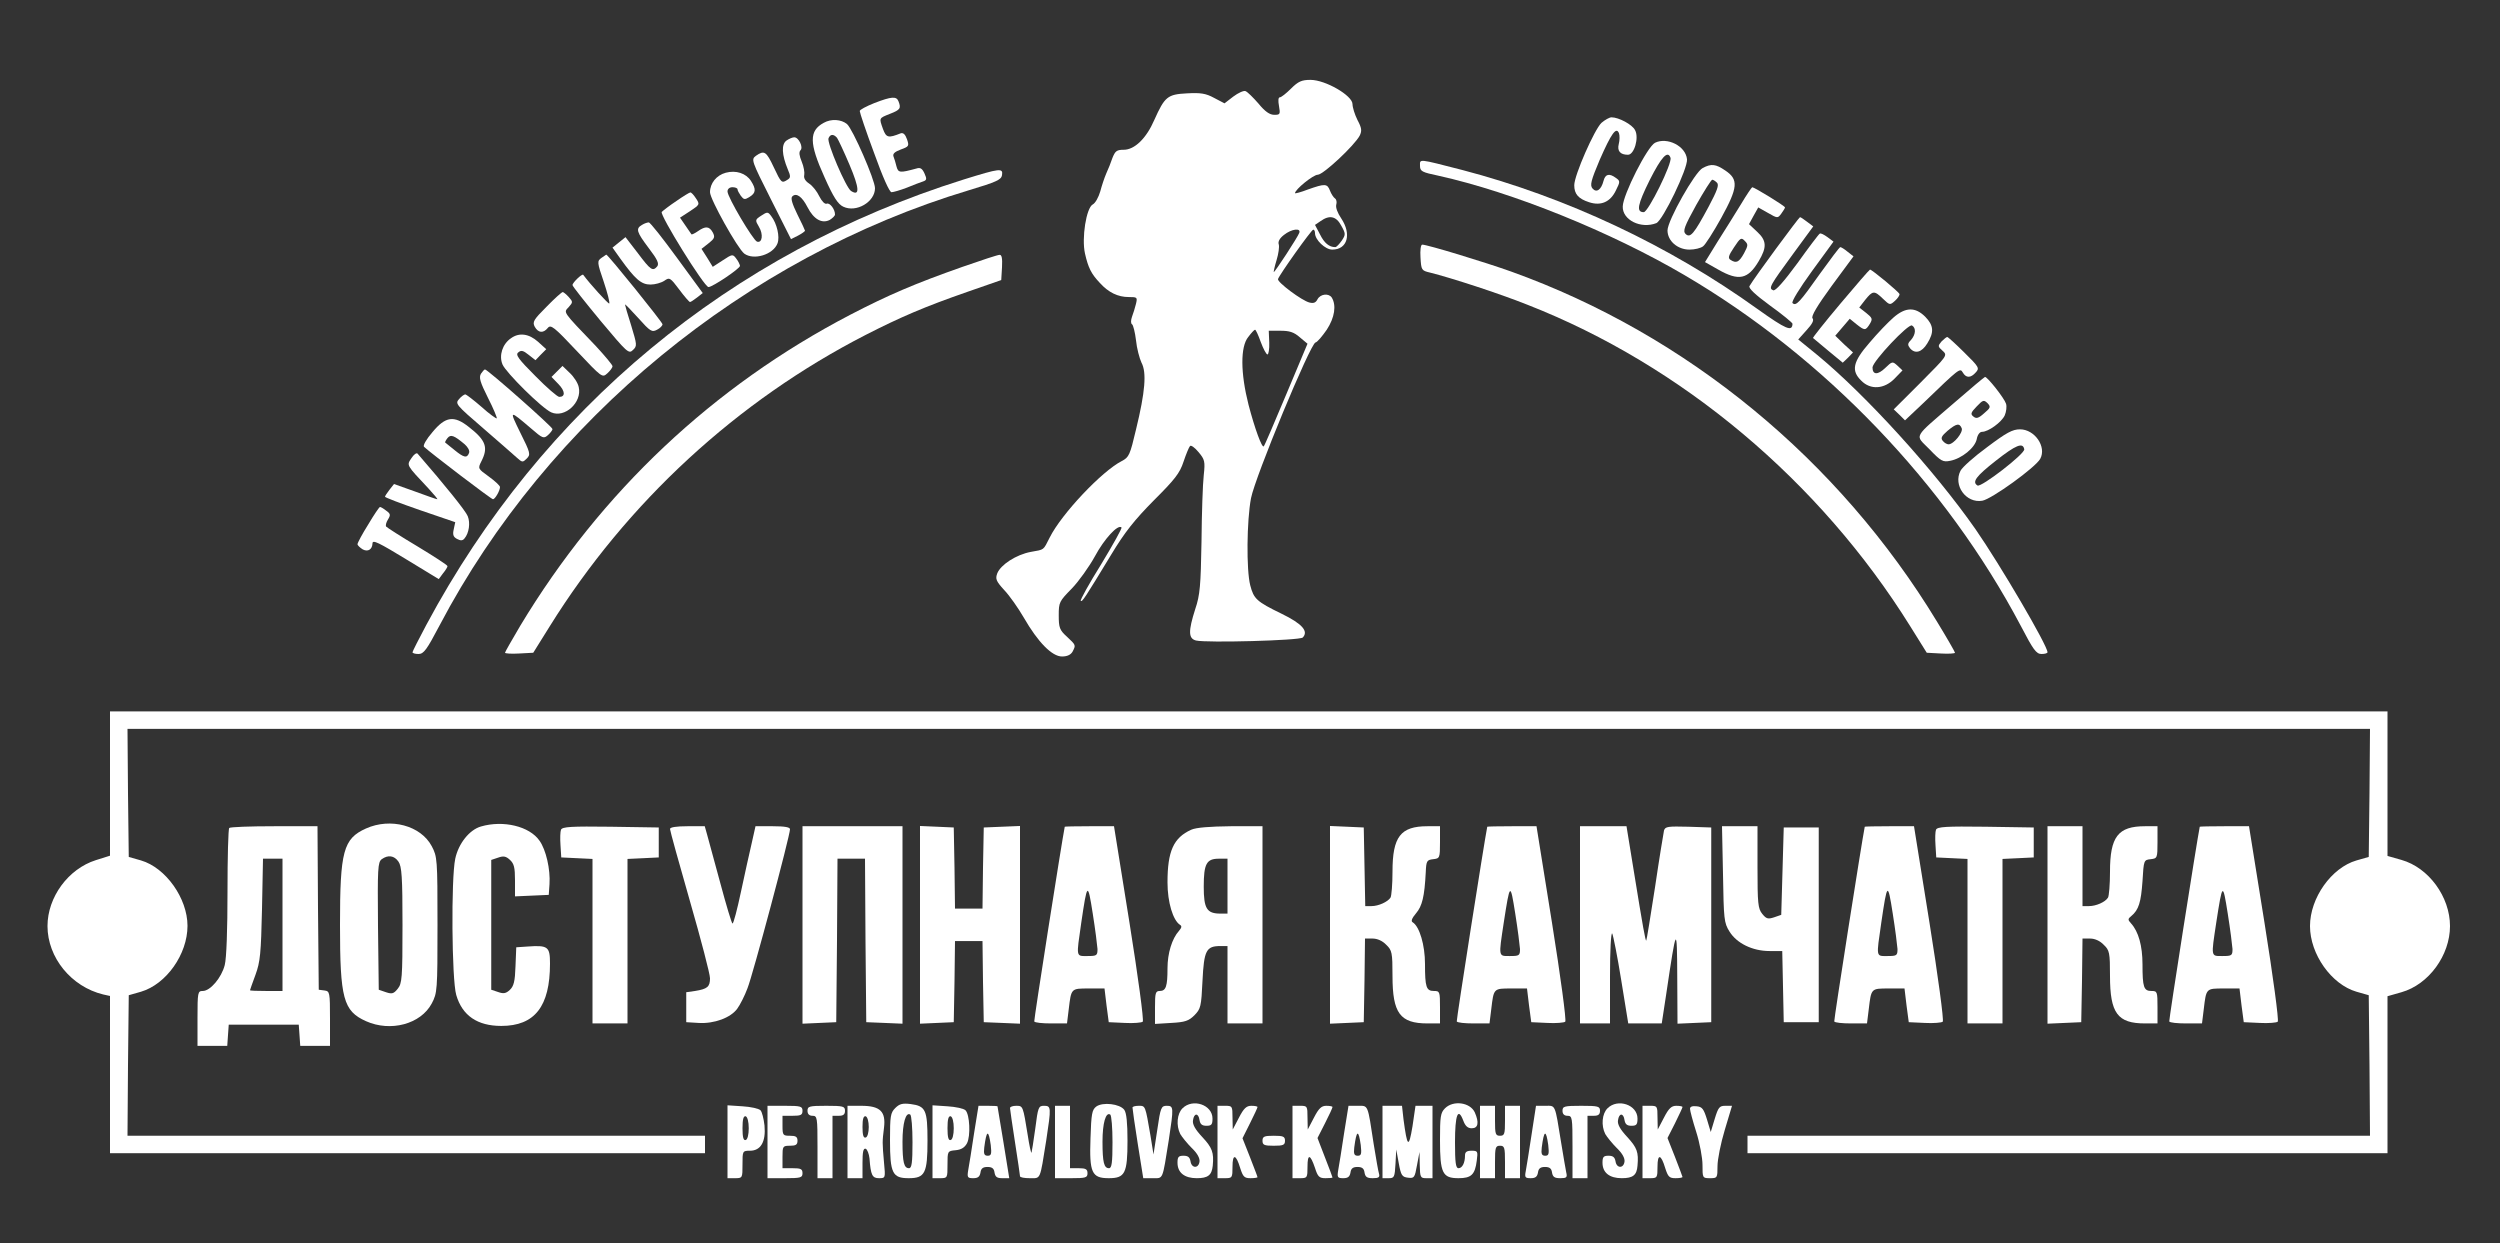
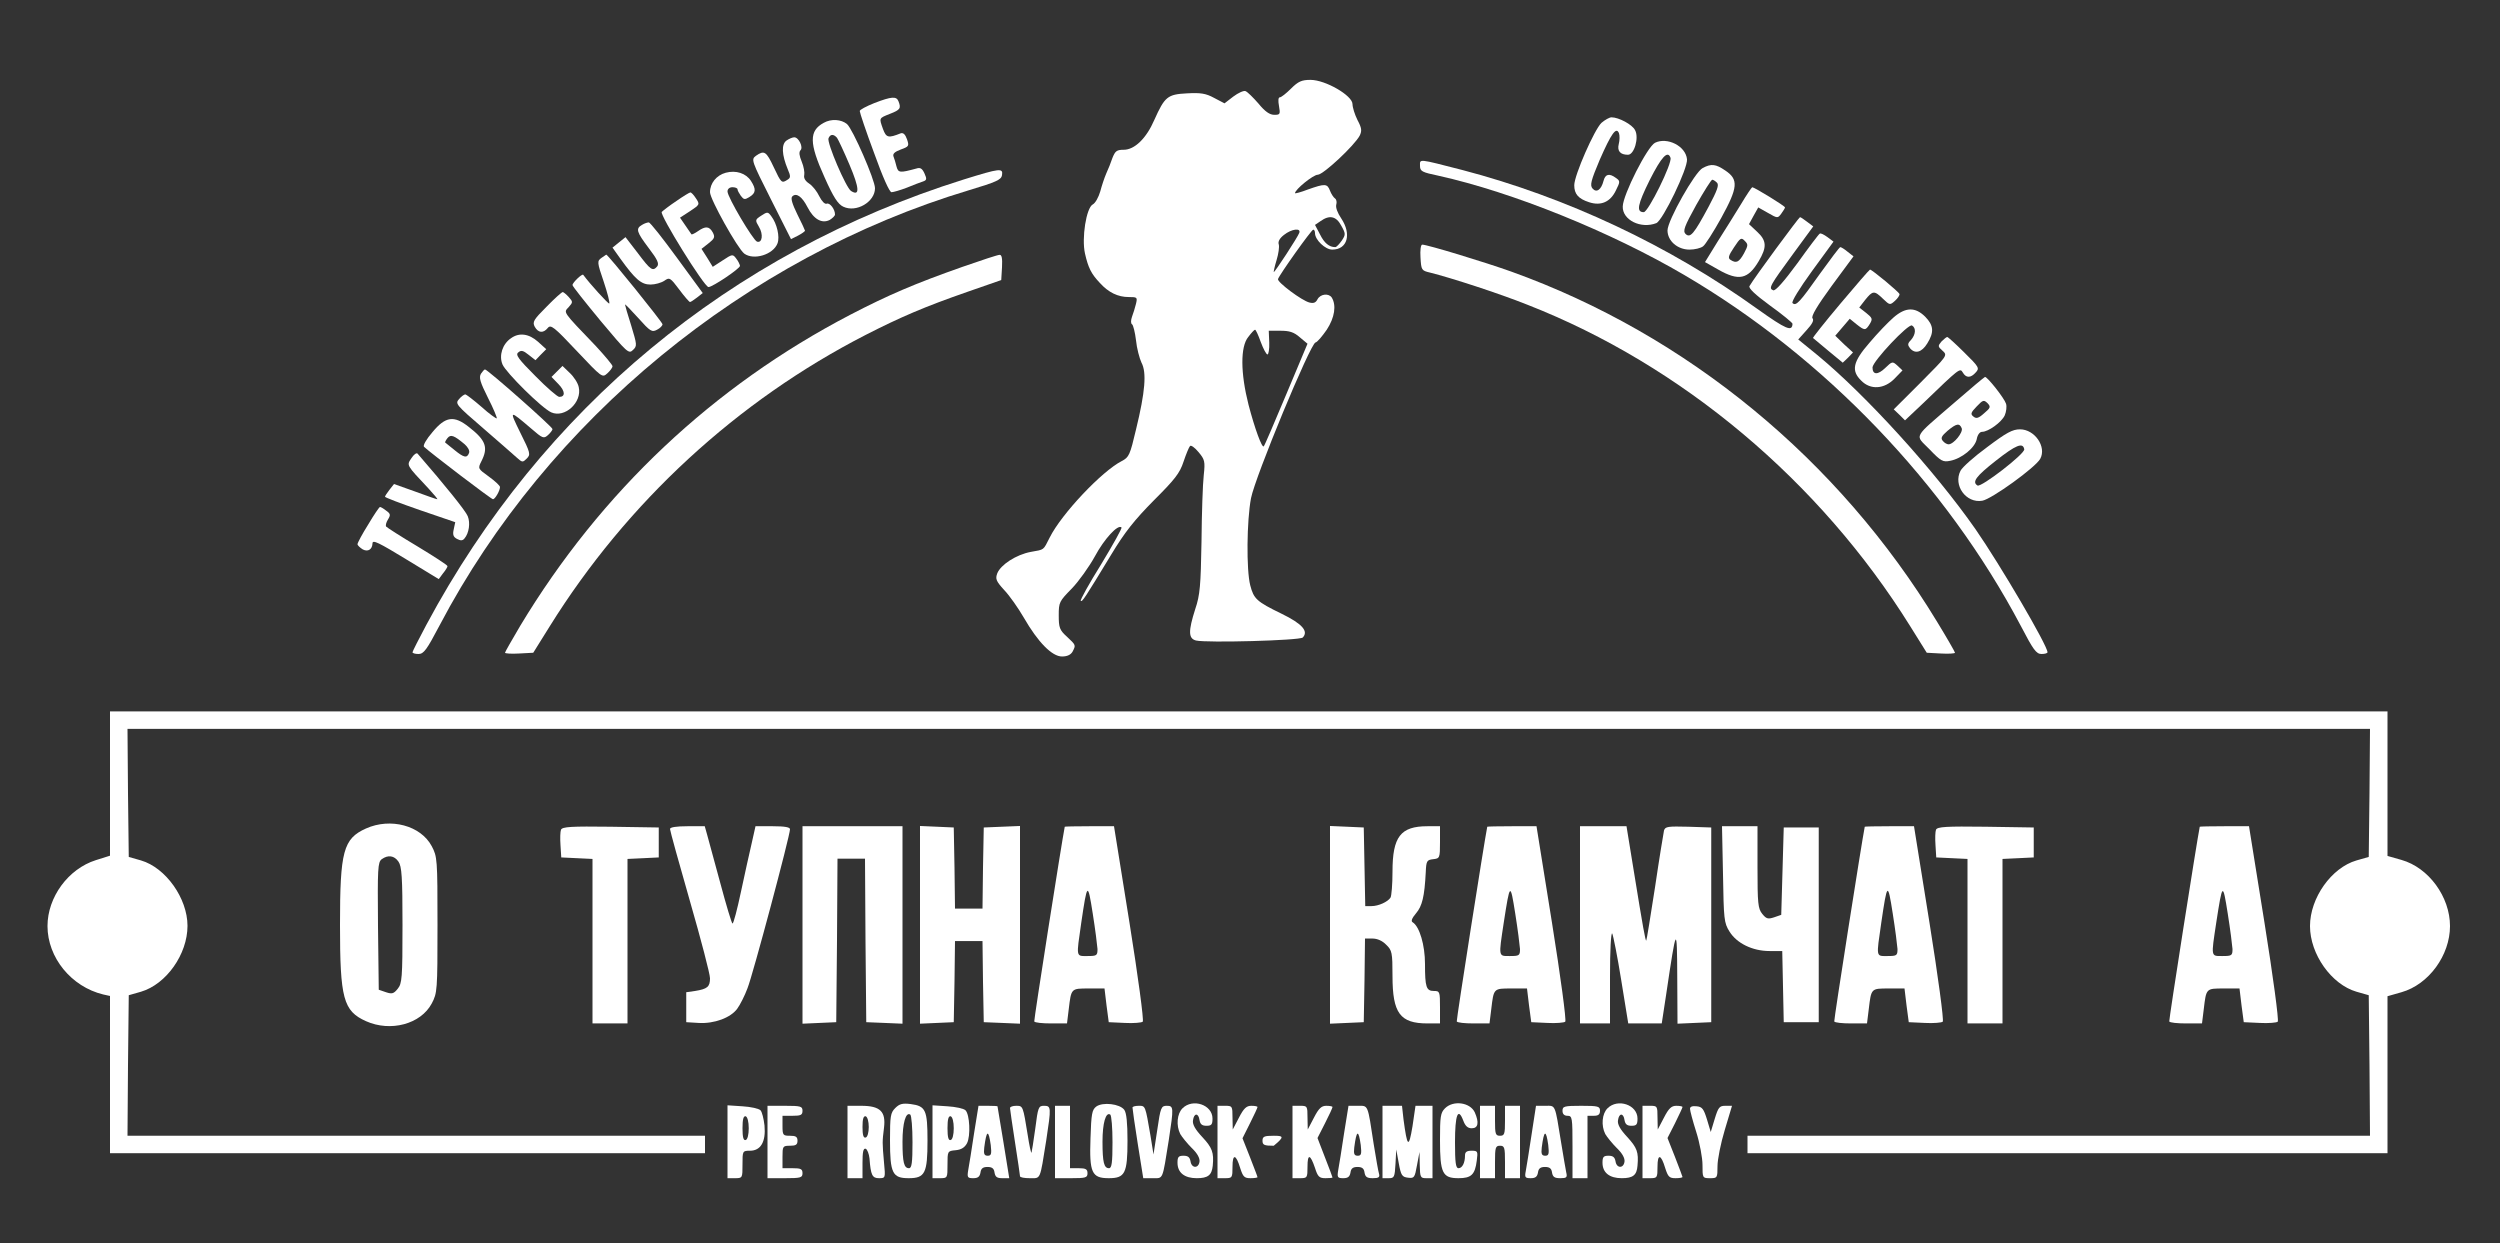
<svg xmlns="http://www.w3.org/2000/svg" width="181" height="90" viewBox="0 0 181 90" fill="none">
  <rect x="0" y="0" width="181" height="90" fill="#333333" stroke="none" />
  <path d="M93.468 6.416C93.124 6.759 92.763 7.048 92.654 7.048C92.545 7.048 92.527 7.301 92.6 7.681C92.708 8.277 92.672 8.313 92.256 8.313C91.93 8.313 91.586 8.078 91.115 7.5C90.735 7.066 90.319 6.651 90.174 6.596C90.047 6.542 89.649 6.723 89.287 6.994L88.654 7.482L87.894 7.084C87.296 6.759 86.916 6.705 85.939 6.759C84.527 6.831 84.328 6.994 83.568 8.693C82.989 10.03 82.138 10.843 81.359 10.843C80.853 10.843 80.744 10.934 80.545 11.422C80.436 11.747 80.237 12.253 80.093 12.56C79.966 12.849 79.767 13.446 79.658 13.861C79.531 14.295 79.296 14.711 79.115 14.801C78.644 15.054 78.301 17.241 78.554 18.361C78.789 19.392 79.007 19.825 79.622 20.476C80.255 21.181 80.943 21.506 81.722 21.506C82.337 21.506 82.355 21.524 82.246 21.994C82.174 22.283 82.047 22.699 81.957 22.934C81.866 23.187 81.866 23.422 81.957 23.476C82.047 23.53 82.174 24.054 82.246 24.633C82.301 25.211 82.5 25.952 82.645 26.259C83.025 26.964 82.916 28.355 82.246 31.102C81.812 32.946 81.74 33.108 81.215 33.38C79.767 34.12 76.853 37.211 76.002 38.91C75.513 39.867 75.64 39.777 74.626 39.958C73.576 40.157 72.454 40.88 72.201 41.512C72.056 41.91 72.11 42.072 72.708 42.723C73.088 43.12 73.721 44.024 74.12 44.711C75.151 46.5 76.165 47.53 76.889 47.53C77.269 47.53 77.522 47.404 77.649 47.187C77.902 46.699 77.902 46.717 77.251 46.102C76.708 45.614 76.653 45.434 76.653 44.548C76.653 43.608 76.69 43.536 77.595 42.614C78.102 42.09 78.862 41.024 79.278 40.265C79.948 39.018 80.943 37.934 81.197 38.187C81.251 38.241 80.581 39.434 79.731 40.843C78.862 42.235 78.192 43.446 78.246 43.5C78.355 43.59 78.5 43.373 80.473 40.12C81.432 38.53 82.138 37.645 83.531 36.235C85.052 34.717 85.414 34.265 85.685 33.434C85.866 32.892 86.084 32.367 86.156 32.295C86.228 32.205 86.5 32.404 86.771 32.729C87.224 33.271 87.26 33.398 87.151 34.41C87.079 35.024 87.007 37.175 86.989 39.217C86.934 42.398 86.88 43.084 86.536 44.096C86.029 45.687 86.029 46.229 86.59 46.373C87.369 46.554 94.084 46.373 94.319 46.157C94.754 45.705 94.283 45.163 92.799 44.44C90.971 43.554 90.772 43.355 90.518 42.38C90.228 41.259 90.265 37.699 90.572 36.072C90.88 34.5 94.862 24.886 95.242 24.795C95.369 24.777 95.731 24.343 96.057 23.873C96.636 22.988 96.763 22.102 96.419 21.542C96.201 21.217 95.604 21.271 95.387 21.669C95.26 21.922 95.097 21.976 94.808 21.904C94.265 21.777 92.455 20.422 92.527 20.205C92.636 19.88 94.934 16.645 95.079 16.627C95.152 16.627 95.206 16.735 95.206 16.88C95.206 17.367 95.948 18.072 96.455 18.072C97.559 18.072 97.867 16.952 97.106 15.813C96.835 15.416 96.69 15.018 96.745 14.819C96.799 14.639 96.763 14.44 96.654 14.367C96.545 14.295 96.382 14.042 96.292 13.807C96.093 13.283 95.93 13.283 94.699 13.717C94.192 13.916 93.758 14.024 93.758 13.988C93.758 13.717 95.079 12.651 95.405 12.651C95.803 12.651 98.066 10.536 98.446 9.813C98.609 9.47 98.591 9.271 98.283 8.693C98.084 8.295 97.921 7.771 97.921 7.536C97.921 6.922 95.966 5.783 94.88 5.783C94.247 5.783 93.993 5.892 93.468 6.416ZM97.106 16.337C97.432 16.916 97.432 16.988 97.143 17.422C96.962 17.675 96.763 17.892 96.672 17.892C96.238 17.892 95.876 17.602 95.568 16.97L95.206 16.283L95.604 16.012C96.256 15.542 96.745 15.651 97.106 16.337ZM94.066 16.861C93.957 17.169 92.31 19.699 92.219 19.699C92.201 19.699 92.274 19.319 92.419 18.849C92.563 18.38 92.636 17.873 92.582 17.693C92.509 17.494 92.654 17.241 92.962 17.006C93.505 16.572 94.21 16.482 94.066 16.861ZM91.278 24.759C91.459 25.247 91.677 25.663 91.767 25.663C91.839 25.663 91.912 25.283 91.894 24.813L91.858 23.946H92.69C93.342 23.946 93.668 24.036 94.102 24.416L94.663 24.886L93.124 28.554C92.274 30.578 91.55 32.277 91.496 32.313C91.369 32.458 90.844 31.03 90.391 29.295C89.812 27.018 89.794 25.102 90.373 24.398C90.591 24.108 90.808 23.873 90.862 23.873C90.916 23.855 91.097 24.253 91.278 24.759Z" fill="white" />
  <path d="M63.296 7.464C62.717 7.699 62.228 7.952 62.246 8.042C62.246 8.151 62.698 9.506 63.278 11.06C63.911 12.831 64.4 13.916 64.545 13.916C64.671 13.916 65.178 13.771 65.649 13.59C66.119 13.392 66.662 13.193 66.825 13.139C67.097 13.048 67.115 12.958 66.934 12.56C66.771 12.199 66.626 12.108 66.355 12.199C65.16 12.524 65.033 12.524 64.907 12.054C64.852 11.801 64.744 11.476 64.689 11.331C64.617 11.133 64.78 10.988 65.214 10.825C65.812 10.608 65.83 10.572 65.667 10.084C65.54 9.723 65.395 9.596 65.214 9.651C64.309 10.012 64.165 9.976 63.929 9.343C63.64 8.53 63.621 8.566 64.436 8.241C65.178 7.952 65.251 7.843 65.051 7.337C64.907 6.958 64.563 6.976 63.296 7.464Z" fill="white" />
  <path d="M115.949 8.892C115.442 9.361 113.976 12.687 113.976 13.41C113.976 14.042 114.265 14.386 115.044 14.639C115.912 14.928 116.6 14.62 116.998 13.771C117.306 13.157 117.306 13.102 116.998 12.886C116.51 12.524 116.22 12.596 116.093 13.102C115.931 13.735 115.587 13.988 115.297 13.645C115.098 13.41 115.188 13.066 115.822 11.566C116.655 9.669 117.017 9.145 117.216 9.651C117.27 9.813 117.27 10.157 117.198 10.428C117.071 10.934 117.306 11.205 117.867 11.205C118.32 11.205 118.682 9.958 118.374 9.416C118.175 9.018 117.198 8.494 116.673 8.494C116.528 8.494 116.202 8.675 115.949 8.892Z" fill="white" />
  <path d="M59.639 8.892C58.572 9.47 58.572 10.355 59.694 12.831C60.345 14.295 60.671 14.783 61.051 14.964C61.992 15.416 63.35 14.62 63.35 13.627C63.35 13.03 61.739 9.343 61.323 8.982C60.907 8.639 60.182 8.584 59.639 8.892ZM60.599 9.976C60.689 10.102 61.106 10.988 61.504 11.928C62.228 13.627 62.264 14.241 61.612 13.825C61.25 13.59 59.857 10.337 59.983 10.012C60.11 9.705 60.345 9.687 60.599 9.976Z" fill="white" />
  <path d="M56.943 10.175C56.562 10.446 56.599 11.205 57.033 12.253C57.25 12.759 57.25 12.867 57.015 13.012C56.599 13.283 56.562 13.265 56.02 12.108C55.477 10.952 55.332 10.861 54.734 11.277C54.372 11.548 54.391 11.602 55.82 14.44L57.268 17.313L57.775 17.06C58.047 16.916 58.282 16.753 58.282 16.699C58.282 16.663 58.029 16.12 57.721 15.506C57.359 14.765 57.232 14.349 57.359 14.223C57.648 13.934 58.065 14.223 58.463 15C58.916 15.886 59.513 16.211 60.074 15.922C60.273 15.795 60.454 15.633 60.454 15.524C60.454 15.145 60.074 14.657 59.857 14.747C59.712 14.801 59.495 14.566 59.314 14.205C59.151 13.861 58.825 13.446 58.572 13.283C58.3 13.102 58.173 12.886 58.228 12.669C58.264 12.488 58.191 12.054 58.047 11.711C57.866 11.277 57.83 11.006 57.956 10.88C58.173 10.663 57.83 9.94 57.504 9.94C57.377 9.94 57.124 10.048 56.943 10.175Z" fill="white" />
  <path d="M119.822 10.337C119.261 10.627 117.505 14.096 117.487 14.946C117.451 15.922 118.79 16.59 119.913 16.157C120.383 15.976 122.211 12.181 122.139 11.53C122.048 10.572 120.709 9.904 119.822 10.337ZM120.944 11.422C121.089 11.801 119.333 15.361 119.008 15.361C118.446 15.361 118.555 14.819 119.442 13.03C120.293 11.349 120.745 10.861 120.944 11.422Z" fill="white" />
  <path d="M102.808 12C102.808 12.398 102.935 12.47 104.147 12.723C109.523 13.916 116.618 16.789 121.922 19.898C132.076 25.843 140.872 35.024 146.302 45.307C147.207 47.042 147.424 47.349 147.805 47.349C148.04 47.349 148.239 47.295 148.239 47.223C148.239 46.735 144.818 40.898 143.026 38.313C140.058 34.066 135.098 28.608 131.569 25.699L130.193 24.578L130.791 23.91C131.207 23.458 131.352 23.187 131.225 23.042C131.116 22.898 131.551 22.157 132.619 20.693L134.193 18.56L133.777 18.235C133.542 18.036 133.306 17.892 133.234 17.892C133.18 17.892 132.528 18.759 131.786 19.789C130.302 21.886 130.03 22.193 129.777 21.94C129.686 21.849 130.284 20.873 131.189 19.627L132.745 17.494L132.311 17.169C132.058 16.988 131.822 16.861 131.75 16.916C131.677 16.952 130.953 17.91 130.139 19.048C129.143 20.404 128.546 21.072 128.383 21.018C128.021 20.873 128.13 20.693 129.795 18.416L131.279 16.392L130.845 16.066C130.61 15.886 130.374 15.723 130.32 15.723C130.248 15.723 127.026 20.078 126.664 20.711C126.573 20.855 127.062 21.325 128.148 22.12C129.053 22.771 129.777 23.367 129.777 23.44C129.759 24.036 129.324 23.855 127.243 22.373C120.836 17.765 113.396 14.277 105.867 12.307C102.627 11.476 102.808 11.494 102.808 12Z" fill="white" />
  <path d="M123.279 12.163C122.718 12.434 120.727 15.976 120.727 16.681C120.727 17.44 121.451 18.072 122.32 18.072C122.7 18.072 123.134 17.964 123.297 17.837C123.46 17.729 124.057 16.789 124.618 15.777C125.831 13.572 125.885 12.994 124.908 12.343C124.22 11.873 123.894 11.837 123.279 12.163ZM124.311 13.229C124.474 13.392 124.329 13.789 123.695 14.982C122.627 16.97 122.374 17.259 122.03 16.934C121.831 16.717 121.94 16.41 122.808 14.837C123.37 13.843 123.894 13.012 123.967 13.012C124.039 13.012 124.184 13.102 124.311 13.229Z" fill="white" />
  <path d="M52.544 12.506C51.875 12.687 51.404 13.265 51.404 13.916C51.404 14.422 53.395 17.982 53.884 18.361C54.572 18.867 55.983 18.434 56.291 17.62C56.472 17.151 56.255 16.193 55.839 15.651C55.603 15.325 55.549 15.325 55.114 15.614C54.662 15.904 54.662 15.94 54.952 16.428C55.277 16.97 55.187 17.62 54.807 17.494C54.517 17.386 52.671 14.277 52.671 13.861C52.671 13.681 52.816 13.554 53.033 13.554C53.232 13.554 53.395 13.627 53.395 13.699C53.395 13.789 53.504 13.988 53.63 14.169C53.847 14.458 53.92 14.476 54.264 14.259C54.734 13.97 54.752 13.699 54.372 13.102C54.01 12.542 53.286 12.307 52.544 12.506Z" fill="white" />
  <path d="M69.775 12.994C52.87 18.289 39.241 29.584 30.86 45.253C30.317 46.265 29.865 47.169 29.865 47.223C29.865 47.295 30.064 47.349 30.299 47.349C30.68 47.349 30.897 47.042 31.82 45.289C39.657 30.38 53.974 18.633 70.156 13.771C72.147 13.175 72.49 13.012 72.545 12.687C72.635 12.145 72.4 12.181 69.775 12.994Z" fill="white" />
  <path d="M126.048 14.783C125.632 15.452 124.89 16.663 124.365 17.476L123.442 18.976L124.401 19.518C125.886 20.367 126.555 20.223 127.334 18.904C127.931 17.892 127.913 17.422 127.207 16.771L126.628 16.229L126.953 15.633L127.297 15.018L128.003 15.416C128.691 15.813 128.709 15.813 128.963 15.47C129.107 15.271 129.234 15.072 129.234 15.018C129.234 14.91 127.008 13.554 126.863 13.554C126.827 13.554 126.447 14.114 126.048 14.783ZM126.266 18.343C125.904 18.994 125.705 19.084 125.288 18.813C125.089 18.687 125.143 18.506 125.542 17.91C125.994 17.223 126.067 17.169 126.32 17.44C126.573 17.693 126.573 17.765 126.266 18.343Z" fill="white" />
  <path d="M48.979 14.548C48.49 14.873 48.019 15.235 47.911 15.343C47.73 15.524 50.988 20.783 51.295 20.783C51.585 20.783 53.576 19.446 53.576 19.247C53.558 19.139 53.449 18.904 53.304 18.723C53.051 18.38 53.015 18.398 52.327 18.849L51.603 19.319L51.205 18.669L50.789 18.018L51.295 17.62C51.73 17.277 51.784 17.169 51.603 16.825C51.35 16.373 51.078 16.355 50.535 16.735C50.3 16.898 50.101 16.988 50.065 16.97C50.047 16.934 49.847 16.645 49.63 16.337L49.232 15.759L49.956 15.289C50.662 14.819 50.68 14.801 50.39 14.367C50.227 14.114 50.047 13.916 49.974 13.934C49.92 13.934 49.467 14.205 48.979 14.548Z" fill="white" />
  <path d="M46.481 16.283C46.01 16.554 46.083 16.789 46.969 17.964C47.603 18.795 47.73 19.084 47.585 19.283C47.259 19.663 47.114 19.572 46.191 18.343L45.286 17.169L44.816 17.548L44.345 17.928L44.924 18.741C45.992 20.223 46.426 20.602 47.096 20.602C47.422 20.602 47.874 20.476 48.092 20.331C48.472 20.06 48.526 20.096 49.178 20.964C49.54 21.452 49.902 21.867 49.956 21.867C50.01 21.867 50.227 21.723 50.463 21.542L50.879 21.217L49.015 18.669C47.983 17.259 47.078 16.102 46.969 16.102C46.879 16.102 46.644 16.175 46.481 16.283Z" fill="white" />
  <path d="M102.844 18.651C102.899 19.554 102.917 19.59 103.532 19.735C105.052 20.114 108.51 21.235 110.591 22.066C121.759 26.44 131.75 34.825 138.302 45.343L139.497 47.259L140.51 47.313C141.09 47.349 141.542 47.313 141.542 47.259C141.542 47.205 140.963 46.193 140.257 45.036C133.126 33.271 122.139 24.235 109.415 19.663C107.496 18.976 103.333 17.711 102.971 17.711C102.862 17.711 102.808 18.127 102.844 18.651Z" fill="white" />
  <path d="M43.549 18.669C43.223 18.904 43.223 18.976 43.712 20.404C43.983 21.217 44.164 21.922 44.11 21.976C44.055 22.03 42.716 20.566 42.227 19.898C42.155 19.789 41.449 20.458 41.449 20.639C41.449 20.729 42.372 21.886 43.476 23.223C45.413 25.536 45.522 25.645 45.829 25.337C46.137 25.048 46.119 24.958 45.703 23.584C45.449 22.789 45.25 22.102 45.25 22.048C45.25 21.994 45.684 22.446 46.209 23.024C47.078 24 47.205 24.072 47.567 23.873C47.784 23.765 47.965 23.584 47.965 23.476C47.965 23.331 44.019 18.434 43.892 18.434C43.892 18.434 43.73 18.542 43.549 18.669Z" fill="white" />
  <path d="M69.685 19.319C66.246 20.53 64.346 21.343 61.558 22.789C51.639 27.958 43.512 35.602 37.666 45.307C37.069 46.319 36.562 47.205 36.562 47.259C36.562 47.313 37.014 47.349 37.594 47.313L38.607 47.259L39.802 45.343C45.395 36.361 53.359 29.024 62.698 24.235C65.214 22.952 66.934 22.211 70.047 21.127L72.49 20.277L72.545 19.355C72.581 18.687 72.527 18.434 72.364 18.452C72.237 18.452 71.024 18.849 69.685 19.319Z" fill="white" />
  <path d="M133.252 21.976C132.112 23.331 131.225 24.452 131.261 24.47C131.279 24.488 131.786 24.904 132.365 25.392L133.415 26.259L133.795 25.898L134.157 25.518L133.506 24.922L132.872 24.307L133.397 23.693L133.922 23.078L134.411 23.476C135.008 23.946 135.062 23.946 135.37 23.458C135.587 23.096 135.569 23.024 135.117 22.663L134.61 22.265L135.044 21.705C135.587 21.036 135.696 21.018 136.329 21.633C136.818 22.102 136.836 22.102 137.198 21.777C137.397 21.596 137.542 21.38 137.524 21.289C137.47 21.127 135.533 19.518 135.388 19.518C135.334 19.536 134.374 20.639 133.252 21.976Z" fill="white" />
  <path d="M39.567 22.211C38.625 23.151 38.535 23.313 38.716 23.657C38.969 24.108 39.331 24.145 39.657 23.747C39.874 23.476 40.11 23.657 41.757 25.41C43.585 27.343 43.603 27.361 43.965 27.036C44.182 26.837 44.345 26.62 44.345 26.512C44.345 26.422 43.802 25.771 43.132 25.048C40.671 22.482 40.797 22.645 41.178 22.229C41.485 21.886 41.485 21.849 41.178 21.506C40.996 21.307 40.797 21.145 40.743 21.145C40.671 21.145 40.146 21.614 39.567 22.211Z" fill="white" />
  <path d="M137.089 22.988C136.709 23.313 135.931 24.127 135.352 24.813C134.139 26.205 134.012 26.837 134.755 27.56C135.424 28.247 136.42 28.175 137.162 27.416L137.741 26.819L137.379 26.476C137.017 26.151 136.999 26.151 136.492 26.639C135.949 27.163 135.569 27.145 135.569 26.602C135.587 26.151 138.175 23.404 138.429 23.566C138.737 23.747 138.7 24.217 138.356 24.614C138.103 24.867 138.103 24.976 138.284 25.211C138.646 25.645 139.135 25.518 139.533 24.867C140.04 24.054 140.004 23.566 139.388 22.934C138.664 22.211 137.958 22.229 137.089 22.988Z" fill="white" />
  <path d="M36.996 24.488C36.381 24.904 36.109 25.735 36.381 26.386C36.634 26.982 39.223 29.548 39.91 29.855C40.888 30.289 42.155 29.133 41.901 28.03C41.847 27.741 41.558 27.289 41.25 27L40.725 26.494L40.327 26.892L39.929 27.289L40.435 27.813C40.924 28.319 40.942 28.735 40.49 28.735C40.363 28.735 39.585 28.066 38.77 27.235C37.521 25.988 37.304 25.681 37.521 25.518C37.72 25.337 37.883 25.373 38.263 25.681L38.77 26.078L39.15 25.681L39.548 25.283L38.951 24.741C38.3 24.163 37.594 24.054 36.996 24.488Z" fill="white" />
  <path d="M140.565 24.723C140.293 25.048 140.293 25.084 140.637 25.392C141.017 25.735 140.999 25.735 139.062 27.687L137.107 29.639L137.524 30.036L137.922 30.434L139.243 29.187C141.85 26.675 141.904 26.62 142.103 26.964C142.338 27.38 142.682 27.38 143.044 26.964C143.334 26.657 143.28 26.566 142.212 25.518C141.596 24.904 141.035 24.398 140.981 24.398C140.927 24.398 140.746 24.542 140.565 24.723Z" fill="white" />
  <path d="M34.824 27.054C34.661 27.325 34.752 27.651 35.331 28.807C35.729 29.584 36.001 30.253 35.965 30.289C35.928 30.325 35.422 29.964 34.861 29.458C34.3 28.97 33.757 28.554 33.684 28.554C33.612 28.554 33.395 28.699 33.232 28.898C32.942 29.223 33.014 29.313 34.969 30.994C36.091 31.97 37.196 32.928 37.431 33.145C37.811 33.488 37.847 33.488 38.137 33.199C38.426 32.91 38.408 32.801 37.666 31.319C36.852 29.657 36.852 29.657 38.462 31.03C39.295 31.753 39.367 31.771 39.675 31.5C39.856 31.337 40.001 31.139 40.001 31.066C40.001 30.904 35.295 26.747 35.114 26.747C35.06 26.747 34.933 26.892 34.824 27.054Z" fill="white" />
  <path d="M141.542 29.114C138.411 31.825 138.628 31.428 139.696 32.53C140.528 33.398 140.673 33.47 141.198 33.361C142.031 33.199 142.99 32.422 143.117 31.789C143.171 31.482 143.334 31.265 143.497 31.265C143.949 31.265 144.909 30.578 145.144 30.072C145.252 29.819 145.307 29.422 145.234 29.223C145.108 28.825 143.895 27.289 143.714 27.289C143.66 27.307 142.682 28.12 141.542 29.114ZM143.642 29.928C143.243 30.289 143.08 30.325 142.881 30.163C142.646 29.982 142.682 29.873 143.117 29.422C143.569 28.952 143.623 28.934 143.895 29.187C144.148 29.458 144.112 29.53 143.642 29.928ZM142.031 31.012C142.139 31.301 141.451 32.169 141.071 32.169C140.963 32.169 140.764 32.06 140.655 31.916C140.492 31.717 140.565 31.572 140.999 31.193C141.651 30.651 141.868 30.614 142.031 31.012Z" fill="white" />
  <path d="M31.313 31.283C30.86 31.807 30.607 32.259 30.698 32.349C31.186 32.801 35.566 36.145 35.693 36.145C35.838 36.145 36.2 35.53 36.2 35.259C36.2 35.169 35.838 34.825 35.386 34.5C34.607 33.94 34.589 33.922 34.843 33.416C35.367 32.404 35.186 31.88 33.956 30.922C32.87 30.054 32.254 30.145 31.313 31.283ZM33.648 32.169C33.883 32.386 34.028 32.639 33.956 32.801C33.811 33.181 33.594 33.145 32.906 32.584C32.58 32.313 32.272 32.078 32.236 32.042C32.2 32.024 32.272 31.88 32.399 31.717C32.634 31.428 32.87 31.518 33.648 32.169Z" fill="white" />
  <path d="M143.877 32.367C142.936 33.054 142.067 33.831 141.94 34.084C141.397 35.133 142.338 36.452 143.515 36.253C144.185 36.145 147.388 33.831 147.714 33.217C148.185 32.349 147.316 31.084 146.248 31.084C145.705 31.084 145.271 31.319 143.877 32.367ZM146.556 32.53C146.61 32.855 143.424 35.313 143.171 35.151C142.755 34.898 143.062 34.482 144.492 33.361C145.958 32.205 146.465 32.006 146.556 32.53Z" fill="white" />
  <path d="M29.793 33.163C29.431 33.705 29.394 33.633 31.023 35.367C31.422 35.801 31.711 36.145 31.657 36.145C31.603 36.145 30.879 35.892 30.046 35.584L28.526 35.042L28.2 35.458C28.019 35.693 27.874 35.91 27.874 35.964C27.874 36.018 29.014 36.452 30.426 36.94L32.96 37.807L32.852 38.313C32.761 38.711 32.815 38.873 33.087 39.018C33.358 39.163 33.503 39.145 33.63 38.982C33.956 38.602 34.064 37.861 33.865 37.373C33.72 36.994 32.218 35.133 30.227 32.837C30.155 32.765 29.956 32.91 29.793 33.163Z" fill="white" />
  <path d="M26.661 37.97C26.227 38.657 25.883 39.307 25.883 39.398C25.883 39.488 26.064 39.651 26.263 39.777C26.643 39.976 26.951 39.777 26.969 39.343C26.969 39.054 27.403 39.271 29.539 40.572L31.765 41.928L32.073 41.512C32.254 41.295 32.399 41.06 32.399 40.988C32.399 40.916 31.422 40.283 30.227 39.56C29.014 38.837 28.001 38.187 27.946 38.114C27.91 38.024 27.965 37.807 28.091 37.608C28.29 37.283 28.272 37.193 27.965 36.976C27.765 36.813 27.566 36.705 27.512 36.705C27.458 36.705 27.078 37.265 26.661 37.97Z" fill="white" />
  <path d="M7.964 56.729V61.952L6.932 62.277C4.941 62.91 3.439 64.952 3.439 67.048C3.439 69.325 5.159 71.44 7.475 72L7.964 72.108V77.801V83.494H29.503H51.042V82.862V82.229H30.137H9.231L9.267 77.151L9.322 72.054L10.208 71.801C12.037 71.259 13.575 69.09 13.575 67.03C13.575 65.042 12 62.819 10.208 62.295L9.322 62.042L9.267 57.398L9.231 52.771H90.409H171.588L171.552 57.398L171.497 62.042L170.611 62.295C168.801 62.819 167.244 65.006 167.244 67.048C167.244 69.09 168.801 71.277 170.611 71.801L171.497 72.054L171.552 77.151L171.588 82.229H149.053H126.519V82.862V83.494H149.687H172.855V77.819V72.126L173.869 71.837C175.841 71.277 177.38 69.163 177.38 67.048C177.38 64.934 175.841 62.819 173.869 62.259L172.855 61.97V56.729V51.506H90.409H7.964V56.729Z" fill="white" />
  <path d="M26.498 59.982C24.851 60.723 24.616 61.627 24.616 66.958C24.616 72.289 24.851 73.193 26.498 73.934C28.272 74.729 30.462 74.151 31.259 72.651C31.657 71.892 31.675 71.729 31.675 66.958C31.675 62.187 31.657 62.024 31.259 61.265C30.462 59.765 28.272 59.187 26.498 59.982ZM28.851 62.386C29.087 62.729 29.141 63.488 29.141 66.976C29.141 70.825 29.105 71.205 28.797 71.584C28.508 71.946 28.381 71.982 27.946 71.837L27.422 71.657L27.367 67.048C27.331 62.873 27.349 62.422 27.639 62.205C28.091 61.88 28.544 61.934 28.851 62.386Z" fill="white" />
-   <path d="M34.824 59.837C33.992 60.072 33.195 61.066 32.96 62.169C32.652 63.614 32.707 70.934 33.032 72.036C33.467 73.536 34.571 74.277 36.291 74.277C38.716 74.277 39.82 72.868 39.82 69.759C39.82 68.53 39.675 68.422 38.173 68.53L37.377 68.584L37.322 69.958C37.286 71.06 37.196 71.404 36.906 71.675C36.634 71.928 36.453 71.964 36.055 71.819L35.566 71.657V66.958V62.259L36.055 62.096C36.453 61.952 36.634 61.988 36.924 62.259C37.214 62.53 37.286 62.801 37.286 63.741V64.898L38.517 64.843L39.73 64.789L39.784 64.012C39.856 62.946 39.53 61.518 39.06 60.867C38.336 59.819 36.435 59.367 34.824 59.837Z" fill="white" />
-   <path d="M16.598 59.946C16.525 60 16.471 62.078 16.471 64.554C16.471 67.301 16.399 69.379 16.272 69.868C16.037 70.789 15.222 71.747 14.679 71.747C14.317 71.747 14.299 71.837 14.299 73.735V75.723H15.367H16.453L16.507 74.946L16.561 74.187H19.096H21.63L21.684 74.946L21.738 75.723H22.824H23.892V73.753C23.892 71.837 23.874 71.765 23.494 71.711L23.078 71.657L23.023 65.729L22.987 59.819H19.856C18.118 59.819 16.652 59.873 16.598 59.946ZM20.453 66.958V71.747H19.276C18.625 71.747 18.1 71.729 18.1 71.693C18.1 71.675 18.281 71.151 18.498 70.572C18.842 69.632 18.896 69.018 18.969 65.819L19.041 62.169H19.747H20.453V66.958Z" fill="white" />
  <path d="M40.616 60.072C40.562 60.199 40.544 60.705 40.58 61.193L40.635 62.078L41.775 62.133L42.897 62.187V68.132V74.096H44.164H45.431V68.132V62.187L46.571 62.133L47.694 62.078V60.994V59.91L44.2 59.855C41.358 59.819 40.707 59.855 40.616 60.072Z" fill="white" />
  <path d="M48.508 60.018C48.508 60.127 49.16 62.494 49.956 65.259C50.752 68.024 51.404 70.518 51.404 70.825C51.404 71.44 51.223 71.602 50.318 71.747L49.684 71.837V72.922V74.006L50.571 74.06C51.712 74.132 52.906 73.681 53.377 73.03C53.576 72.759 53.92 72.09 54.119 71.548C54.499 70.608 57.196 60.506 57.196 60.036C57.196 59.892 56.834 59.819 55.947 59.819H54.698L54.427 61.03C54.264 61.717 53.92 63.289 53.648 64.554C53.377 65.837 53.105 66.868 53.033 66.868C52.979 66.868 52.581 65.548 52.146 63.922C51.712 62.313 51.277 60.723 51.187 60.398L51.024 59.819H49.775C48.961 59.819 48.508 59.892 48.508 60.018Z" fill="white" />
  <path d="M58.101 66.958V74.115L59.332 74.06L60.544 74.006L60.599 68.078L60.635 62.169H61.63H62.626L62.662 68.078L62.717 74.006L64.038 74.06L65.341 74.115V66.958V59.819H61.721H58.101V66.958Z" fill="white" />
  <path d="M66.608 66.958V74.115L67.839 74.06L69.052 74.006L69.106 71.06L69.142 68.132H70.138H71.133L71.169 71.06L71.224 74.006L72.545 74.06L73.848 74.115V66.958V59.801L72.545 59.855L71.224 59.91L71.169 62.837L71.133 65.783H70.138H69.142L69.106 62.837L69.052 59.91L67.839 59.855L66.608 59.801V66.958Z" fill="white" />
  <path d="M77.088 59.855C76.871 60.94 74.844 73.861 74.88 73.952C74.916 74.042 75.477 74.096 76.092 74.096H77.251L77.377 73.066C77.558 71.548 77.54 71.566 78.826 71.566H79.966L80.111 72.777L80.273 74.006L81.432 74.06C82.065 74.096 82.663 74.042 82.735 73.97C82.826 73.879 82.391 70.663 81.776 66.813L80.654 59.819H78.88C77.902 59.819 77.106 59.837 77.088 59.855ZM79.459 68.711C79.459 69.181 79.405 69.217 78.735 69.217C77.884 69.217 77.921 69.343 78.282 66.813C78.717 63.867 78.753 63.831 79.115 66.145C79.296 67.283 79.441 68.44 79.459 68.711Z" fill="white" />
-   <path d="M86.246 60.072C84.961 60.651 84.527 61.627 84.527 63.886C84.527 65.331 84.925 66.632 85.432 66.958C85.577 67.048 85.559 67.157 85.36 67.392C84.853 67.952 84.527 69.018 84.527 70.102C84.527 71.404 84.418 71.747 83.966 71.747C83.658 71.747 83.622 71.892 83.622 72.94V74.132L84.799 74.06C85.794 74.006 86.066 73.916 86.482 73.5C86.934 73.03 86.971 72.885 87.061 71.006C87.17 68.801 87.332 68.494 88.364 68.494H88.871V71.295V74.096H90.138H91.405V66.958V59.819H89.106C87.586 59.837 86.609 59.91 86.246 60.072ZM88.871 64.157V66.145H88.364C87.369 66.145 87.151 65.783 87.151 64.193C87.151 62.53 87.351 62.169 88.256 62.169H88.871V64.157Z" fill="white" />
  <path d="M96.292 66.958V74.115L97.523 74.06L98.736 74.006L98.79 70.97L98.826 67.952H99.387C99.713 67.952 100.093 68.115 100.364 68.404C100.781 68.801 100.817 68.964 100.817 70.663C100.817 73.355 101.36 74.096 103.351 74.096H104.256V72.922C104.256 71.801 104.238 71.747 103.822 71.747C103.26 71.747 103.17 71.476 103.17 69.795C103.17 68.422 102.772 67.084 102.283 66.777C102.138 66.705 102.211 66.488 102.518 66.126C102.971 65.602 103.134 64.898 103.224 63.163C103.26 62.331 103.297 62.259 103.767 62.205C104.238 62.151 104.256 62.114 104.256 60.976V59.819H103.351C101.396 59.819 100.817 60.578 100.817 63.108C100.817 64.03 100.745 64.879 100.672 64.988C100.473 65.295 99.803 65.602 99.297 65.602H98.844L98.79 62.747L98.736 59.91L97.523 59.855L96.292 59.801V66.958Z" fill="white" />
  <path d="M107.677 59.855C107.46 60.94 105.433 73.861 105.469 73.952C105.505 74.042 106.066 74.096 106.681 74.096H107.84L107.967 73.066C108.148 71.548 108.129 71.566 109.415 71.566H110.555L110.7 72.777L110.863 74.006L112.021 74.06C112.654 74.096 113.252 74.042 113.324 73.97C113.415 73.879 112.98 70.663 112.365 66.813L111.243 59.819H109.469C108.491 59.819 107.695 59.837 107.677 59.855ZM110.048 68.711C110.048 69.181 109.994 69.217 109.324 69.217C108.473 69.217 108.491 69.325 108.872 66.795C109.324 63.886 109.342 63.867 109.704 66.145C109.885 67.283 110.03 68.44 110.048 68.711Z" fill="white" />
  <path d="M114.392 66.958V74.096H115.478H116.564V70.699C116.564 68.819 116.636 67.446 116.727 67.59C116.799 67.735 117.107 69.271 117.378 70.97L117.885 74.096H119.098H120.311L120.636 71.964C121.379 66.958 121.415 66.922 121.433 70.717L121.451 74.115L122.682 74.06L123.894 74.006V66.958V59.91L122.229 59.855C120.763 59.819 120.564 59.837 120.474 60.127C120.437 60.307 120.13 62.151 119.822 64.247C119.496 66.325 119.225 68.06 119.188 68.096C119.134 68.151 118.971 67.283 118.265 62.928L117.759 59.819H116.075H114.392V66.958Z" fill="white" />
  <path d="M124.745 63.289C124.799 66.56 124.818 66.813 125.216 67.446C125.741 68.295 126.881 68.855 128.112 68.855H129.035L129.089 71.422L129.143 74.006H130.41H131.677V66.958V59.91H130.41H129.143L129.053 63.072L128.962 66.235L128.438 66.416C128.003 66.56 127.876 66.524 127.587 66.163C127.279 65.783 127.243 65.422 127.243 62.783V59.819H125.958H124.673L124.745 63.289Z" fill="white" />
  <path d="M135.008 59.855C134.791 60.94 132.764 73.861 132.8 73.952C132.836 74.042 133.397 74.096 134.012 74.096H135.171L135.298 73.066C135.479 71.548 135.46 71.566 136.746 71.566H137.886L138.031 72.777L138.194 74.006L139.352 74.06C139.985 74.096 140.583 74.042 140.655 73.97C140.746 73.879 140.311 70.663 139.696 66.813L138.574 59.819H136.8C135.822 59.819 135.026 59.837 135.008 59.855ZM137.379 68.711C137.379 69.181 137.325 69.217 136.655 69.217C135.804 69.217 135.841 69.343 136.203 66.813C136.637 63.867 136.673 63.831 137.035 66.145C137.216 67.283 137.361 68.44 137.379 68.711Z" fill="white" />
  <path d="M140.166 60.072C140.112 60.199 140.094 60.705 140.13 61.193L140.184 62.078L141.325 62.133L142.447 62.187V68.132V74.096H143.714H144.981V68.132V62.187L146.121 62.133L147.243 62.078V60.994V59.91L143.75 59.855C140.908 59.819 140.257 59.855 140.166 60.072Z" fill="white" />
-   <path d="M148.239 66.958V74.115L149.47 74.06L150.682 74.006L150.737 70.97L150.773 67.952H151.334C151.66 67.952 152.04 68.115 152.311 68.404C152.728 68.801 152.764 68.964 152.764 70.663C152.764 73.355 153.307 74.096 155.298 74.096H156.203V72.922C156.203 71.801 156.185 71.747 155.769 71.747C155.207 71.747 155.117 71.476 155.117 69.831C155.117 68.476 154.827 67.446 154.284 66.849C154.049 66.596 154.049 66.524 154.302 66.325C154.845 65.874 155.008 65.331 155.117 63.795C155.207 62.277 155.207 62.259 155.714 62.205C156.185 62.151 156.203 62.114 156.203 60.976V59.819H155.298C153.343 59.819 152.764 60.578 152.764 63.108C152.764 64.03 152.692 64.879 152.619 64.988C152.42 65.313 151.75 65.602 151.244 65.602H150.773V62.711V59.819H149.506H148.239V66.958Z" fill="white" />
  <path d="M159.262 59.855C159.045 60.94 157.018 73.861 157.054 73.952C157.09 74.042 157.651 74.096 158.266 74.096H159.425L159.552 73.066C159.733 71.548 159.714 71.566 161 71.566H162.14L162.285 72.777L162.448 74.006L163.606 74.06C164.239 74.096 164.837 74.042 164.909 73.97C165 73.879 164.565 70.663 163.95 66.813L162.828 59.819H161.054C160.076 59.819 159.28 59.837 159.262 59.855ZM161.633 68.711C161.633 69.181 161.579 69.217 160.909 69.217C160.058 69.217 160.076 69.325 160.457 66.795C160.909 63.886 160.927 63.867 161.289 66.145C161.47 67.283 161.615 68.44 161.633 68.711Z" fill="white" />
  <path d="M64.816 80.223C64.472 80.566 64.436 80.801 64.436 82.554C64.436 84.958 64.617 85.301 65.793 85.301C66.97 85.301 67.151 84.94 67.151 82.59C67.151 80.368 67.024 80.078 65.938 79.934C65.341 79.861 65.124 79.916 64.816 80.223ZM66.065 82.699C66.065 84.181 66.011 84.578 65.812 84.578C65.45 84.578 65.341 84.163 65.341 82.663C65.341 81.307 65.576 80.494 65.902 80.693C65.993 80.765 66.065 81.651 66.065 82.699Z" fill="white" />
  <path d="M79.368 80.115C79.061 80.349 79.007 80.639 78.952 82.41C78.862 84.904 79.043 85.301 80.273 85.301C81.45 85.301 81.631 84.958 81.631 82.59C81.631 81.307 81.559 80.566 81.396 80.349C81.07 79.916 79.839 79.771 79.368 80.115ZM80.545 82.699C80.545 84.181 80.491 84.578 80.292 84.578C79.93 84.578 79.821 84.163 79.821 82.663C79.821 81.307 80.056 80.494 80.382 80.693C80.473 80.765 80.545 81.651 80.545 82.699Z" fill="white" />
  <path d="M85.613 80.241C85.215 80.639 85.142 81.488 85.45 82.102C85.577 82.319 85.939 82.771 86.283 83.115C86.681 83.494 86.88 83.855 86.844 84.108C86.771 84.615 86.265 84.596 86.192 84.072C86.138 83.783 86.011 83.675 85.685 83.675C85.323 83.675 85.251 83.765 85.251 84.181C85.251 84.904 85.758 85.301 86.645 85.301C87.459 85.301 87.731 85.084 87.803 84.398C87.894 83.44 87.767 83.096 87.043 82.319C86.536 81.777 86.319 81.398 86.373 81.108C86.446 80.566 86.771 80.566 86.844 81.09C86.898 81.398 87.025 81.506 87.351 81.506C87.713 81.506 87.785 81.416 87.785 80.982C87.785 79.988 86.355 79.5 85.613 80.241Z" fill="white" />
  <path d="M104.618 80.241C104.292 80.566 104.256 80.837 104.256 82.554C104.256 84.94 104.437 85.301 105.595 85.301C106.518 85.301 106.79 85.048 106.917 84.036C107.007 83.349 106.989 83.313 106.537 83.313C106.193 83.313 106.066 83.404 106.066 83.657C106.066 84.199 105.867 84.578 105.595 84.578C105.396 84.578 105.342 84.181 105.342 82.699C105.342 80.711 105.559 80.132 105.939 81.126C106.084 81.524 106.265 81.687 106.555 81.687C107.025 81.687 107.098 81.271 106.772 80.53C106.428 79.807 105.215 79.645 104.618 80.241Z" fill="white" />
  <path d="M116.383 80.241C115.985 80.639 115.912 81.488 116.22 82.102C116.347 82.319 116.709 82.771 117.053 83.115C117.451 83.494 117.65 83.855 117.614 84.108C117.541 84.615 117.035 84.596 116.962 84.072C116.908 83.783 116.781 83.675 116.455 83.675C116.093 83.675 116.021 83.765 116.021 84.181C116.021 84.904 116.528 85.301 117.415 85.301C118.229 85.301 118.501 85.084 118.555 84.398C118.645 83.404 118.519 83.096 117.813 82.319C117.306 81.777 117.089 81.398 117.143 81.108C117.216 80.566 117.541 80.566 117.614 81.09C117.668 81.398 117.795 81.506 118.121 81.506C118.483 81.506 118.555 81.416 118.555 80.982C118.555 79.988 117.125 79.5 116.383 80.241Z" fill="white" />
  <path d="M52.671 82.663V85.301H53.214C53.757 85.301 53.757 85.283 53.757 84.307C53.757 83.331 53.757 83.313 54.3 83.313C55.078 83.313 55.458 82.663 55.35 81.488C55.295 81 55.169 80.494 55.06 80.385C54.934 80.259 54.354 80.132 53.757 80.096L52.671 80.024V82.663ZM54.209 81.687C54.209 82.157 54.119 82.5 53.992 82.536C53.829 82.59 53.757 82.355 53.757 81.687C53.757 81.018 53.829 80.783 53.992 80.819C54.119 80.874 54.209 81.217 54.209 81.687Z" fill="white" />
  <path d="M55.567 82.681V85.301H56.834C57.974 85.301 58.101 85.265 58.101 84.94C58.101 84.632 57.974 84.578 57.377 84.578H56.653V83.765C56.653 82.988 56.671 82.952 57.196 82.952C57.612 82.952 57.739 82.879 57.739 82.59C57.739 82.301 57.612 82.229 57.196 82.229C56.689 82.229 56.653 82.193 56.653 81.506V80.783H57.377C57.974 80.783 58.101 80.729 58.101 80.422C58.101 80.096 57.974 80.06 56.834 80.06H55.567V82.681Z" fill="white" />
-   <path d="M58.463 80.422C58.463 80.657 58.59 80.783 58.825 80.783C59.169 80.783 59.187 80.91 59.187 83.042V85.301H59.73H60.273V83.042V80.783H60.725C61.051 80.783 61.178 80.693 61.178 80.422C61.178 80.096 61.051 80.06 59.821 80.06C58.59 80.06 58.463 80.096 58.463 80.422Z" fill="white" />
  <path d="M61.359 82.681V85.301H61.902H62.445V84.199C62.445 83.404 62.499 83.115 62.68 83.169C62.789 83.223 62.916 83.53 62.952 83.874C63.042 85.084 63.151 85.301 63.64 85.301C64.11 85.301 64.11 85.283 64.002 84.163C63.875 82.717 63.875 82.663 64.002 81.651C64.146 80.476 63.73 80.06 62.355 80.06H61.359V82.681ZM62.898 81.596C62.898 81.994 62.807 82.319 62.68 82.355C62.517 82.41 62.445 82.193 62.445 81.596C62.445 81 62.517 80.783 62.68 80.819C62.807 80.874 62.898 81.199 62.898 81.596Z" fill="white" />
  <path d="M67.513 82.663V85.301H68.056C68.599 85.301 68.599 85.283 68.599 84.325C68.599 83.349 68.599 83.331 69.178 83.277C69.594 83.241 69.848 83.078 70.011 82.771C70.282 82.247 70.21 80.693 69.902 80.385C69.775 80.259 69.196 80.132 68.599 80.096L67.513 80.024V82.663ZM69.052 81.687C69.052 82.157 68.961 82.5 68.834 82.536C68.671 82.59 68.599 82.355 68.599 81.687C68.599 81.018 68.671 80.783 68.834 80.819C68.961 80.874 69.052 81.217 69.052 81.687Z" fill="white" />
  <path d="M70.518 82.084C70.355 83.205 70.156 84.398 70.101 84.705C70.011 85.247 70.047 85.301 70.463 85.301C70.807 85.301 70.934 85.193 70.988 84.885C71.024 84.596 71.169 84.488 71.495 84.488C71.821 84.488 71.966 84.596 72.002 84.885C72.056 85.211 72.183 85.301 72.563 85.301H73.07L72.653 82.717C72.418 81.307 72.219 80.132 72.219 80.096C72.219 80.078 71.911 80.06 71.531 80.06H70.843L70.518 82.084ZM71.73 82.898C71.803 83.548 71.766 83.675 71.513 83.675C71.26 83.675 71.205 83.548 71.26 83.078C71.423 81.813 71.567 81.741 71.73 82.898Z" fill="white" />
  <path d="M73.124 80.223C73.124 80.295 73.287 81.416 73.486 82.699C73.685 83.982 73.848 85.084 73.848 85.157C73.848 85.247 74.174 85.301 74.554 85.301C75.368 85.301 75.278 85.5 75.749 82.554C76.111 80.169 76.111 80.06 75.586 80.06C75.187 80.06 75.151 80.151 74.952 81.723C74.825 82.645 74.699 83.422 74.681 83.458C74.644 83.494 74.518 82.916 74.409 82.193C74.065 80.06 74.065 80.06 73.576 80.06C73.323 80.06 73.124 80.132 73.124 80.223Z" fill="white" />
  <path d="M76.382 82.681V85.301H77.558C78.608 85.301 78.735 85.265 78.735 84.94C78.735 84.651 78.608 84.578 78.102 84.578H77.468V82.319V80.06H76.925H76.382V82.681Z" fill="white" />
  <path d="M81.993 80.187C81.993 80.277 82.156 81.452 82.373 82.807L82.771 85.301H83.459C84.237 85.301 84.147 85.482 84.618 82.554C84.98 80.169 84.98 80.06 84.473 80.06C84.075 80.06 84.02 80.169 83.785 81.813L83.513 83.584L83.296 82.229C82.916 80.024 82.934 80.06 82.445 80.06C82.192 80.06 81.993 80.115 81.993 80.187Z" fill="white" />
  <path d="M88.147 82.681V85.301H88.69C89.215 85.301 89.233 85.265 89.233 84.47C89.233 83.512 89.486 83.548 89.794 84.578C89.993 85.193 90.084 85.301 90.536 85.301C90.808 85.301 91.043 85.265 91.043 85.229C91.043 85.175 90.79 84.542 90.5 83.783L89.957 82.41L90.5 81.325C90.79 80.747 91.043 80.205 91.043 80.151C91.043 80.096 90.844 80.06 90.591 80.06C90.247 80.06 90.047 80.241 89.704 80.91L89.251 81.777L89.233 80.91C89.233 80.078 89.215 80.06 88.69 80.06H88.147V82.681Z" fill="white" />
  <path d="M93.577 82.681V85.301H94.12C94.645 85.301 94.663 85.265 94.663 84.47C94.663 83.512 94.862 83.548 95.206 84.56C95.405 85.193 95.514 85.301 95.966 85.301C96.238 85.301 96.473 85.283 96.473 85.247C96.473 85.229 96.238 84.578 95.93 83.801L95.387 82.392L95.93 81.325C96.238 80.729 96.473 80.205 96.473 80.151C96.473 80.096 96.274 80.06 96.02 80.06C95.677 80.06 95.478 80.241 95.134 80.91L94.681 81.777L94.663 80.91C94.663 80.078 94.645 80.06 94.12 80.06H93.577V82.681Z" fill="white" />
  <path d="M97.306 82.084C97.143 83.205 96.944 84.398 96.889 84.705C96.799 85.247 96.835 85.301 97.251 85.301C97.595 85.301 97.722 85.193 97.776 84.885C97.812 84.596 97.957 84.488 98.283 84.488C98.609 84.488 98.754 84.596 98.79 84.885C98.844 85.211 98.971 85.301 99.387 85.301C99.822 85.301 99.912 85.229 99.84 84.976C99.785 84.813 99.622 83.855 99.46 82.861C99.007 79.898 99.079 80.06 98.301 80.06H97.631L97.306 82.084ZM98.518 82.898C98.591 83.548 98.555 83.675 98.301 83.675C98.048 83.675 97.993 83.548 98.048 83.078C98.211 81.813 98.355 81.741 98.518 82.898Z" fill="white" />
  <path d="M100.093 82.681V85.301H100.546C100.944 85.301 100.98 85.229 101.034 84.253L101.089 83.223L101.27 84.217C101.432 85.102 101.505 85.211 101.939 85.265C102.392 85.319 102.428 85.265 102.591 84.361L102.772 83.404L102.79 84.343C102.808 85.247 102.844 85.301 103.261 85.301H103.713V82.681V80.06H103.098H102.482L102.265 81.542C101.994 83.169 101.885 83.078 101.613 81.036L101.505 80.06H100.799H100.093V82.681Z" fill="white" />
  <path d="M107.152 82.681V85.301H107.695H108.238V84.126C108.238 83.078 108.274 82.952 108.6 82.952C108.926 82.952 108.962 83.078 108.962 84.126V85.301H109.505H110.048V82.681V80.06H109.505H108.962V81.145C108.962 82.102 108.926 82.229 108.6 82.229C108.274 82.229 108.238 82.102 108.238 81.145V80.06H107.695H107.152V82.681Z" fill="white" />
  <path d="M110.881 82.175C110.7 83.349 110.519 84.524 110.464 84.795C110.374 85.247 110.428 85.301 110.826 85.301C111.17 85.301 111.297 85.193 111.351 84.885C111.387 84.596 111.532 84.488 111.858 84.488C112.184 84.488 112.329 84.596 112.365 84.885C112.419 85.211 112.546 85.301 112.962 85.301C113.415 85.301 113.487 85.247 113.396 84.885C113.36 84.669 113.179 83.711 113.034 82.771C112.564 79.861 112.636 80.06 111.876 80.06H111.206L110.881 82.175ZM112.093 82.898C112.166 83.548 112.129 83.675 111.876 83.675C111.623 83.675 111.568 83.548 111.623 83.078C111.786 81.813 111.93 81.741 112.093 82.898Z" fill="white" />
  <path d="M113.125 80.422C113.125 80.657 113.252 80.783 113.487 80.783C113.831 80.783 113.849 80.91 113.849 83.042V85.301H114.392H114.935V83.042V80.783H115.387C115.713 80.783 115.84 80.693 115.84 80.422C115.84 80.096 115.713 80.06 114.482 80.06C113.252 80.06 113.125 80.096 113.125 80.422Z" fill="white" />
  <path d="M118.917 82.681V85.301H119.46C119.985 85.301 120.003 85.265 120.003 84.47C120.003 83.512 120.256 83.548 120.564 84.578C120.763 85.193 120.854 85.301 121.306 85.301C121.578 85.301 121.813 85.265 121.813 85.211C121.813 85.175 121.56 84.524 121.27 83.765L120.727 82.392L121.27 81.325C121.56 80.729 121.813 80.205 121.813 80.151C121.813 80.096 121.614 80.06 121.36 80.06C121.017 80.06 120.817 80.241 120.474 80.91L120.021 81.777L120.003 80.91C120.003 80.078 119.985 80.06 119.46 80.06H118.917V82.681Z" fill="white" />
  <path d="M122.356 80.277C122.356 80.404 122.555 81.163 122.809 81.958C123.062 82.753 123.261 83.837 123.261 84.343C123.261 85.283 123.261 85.301 123.804 85.301C124.329 85.301 124.347 85.283 124.347 84.434C124.347 83.946 124.582 82.771 124.872 81.813L125.397 80.06H124.908C124.492 80.06 124.401 80.169 124.148 81L123.858 81.958L123.587 81.054C123.352 80.295 123.243 80.132 122.845 80.096C122.537 80.06 122.356 80.115 122.356 80.277Z" fill="white" />
-   <path d="M91.405 82.59C91.405 82.898 91.532 82.952 92.219 82.952C92.907 82.952 93.034 82.898 93.034 82.59C93.034 82.283 92.907 82.229 92.219 82.229C91.532 82.229 91.405 82.283 91.405 82.59Z" fill="white" />
+   <path d="M91.405 82.59C91.405 82.898 91.532 82.952 92.219 82.952C93.034 82.283 92.907 82.229 92.219 82.229C91.532 82.229 91.405 82.283 91.405 82.59Z" fill="white" />
</svg>